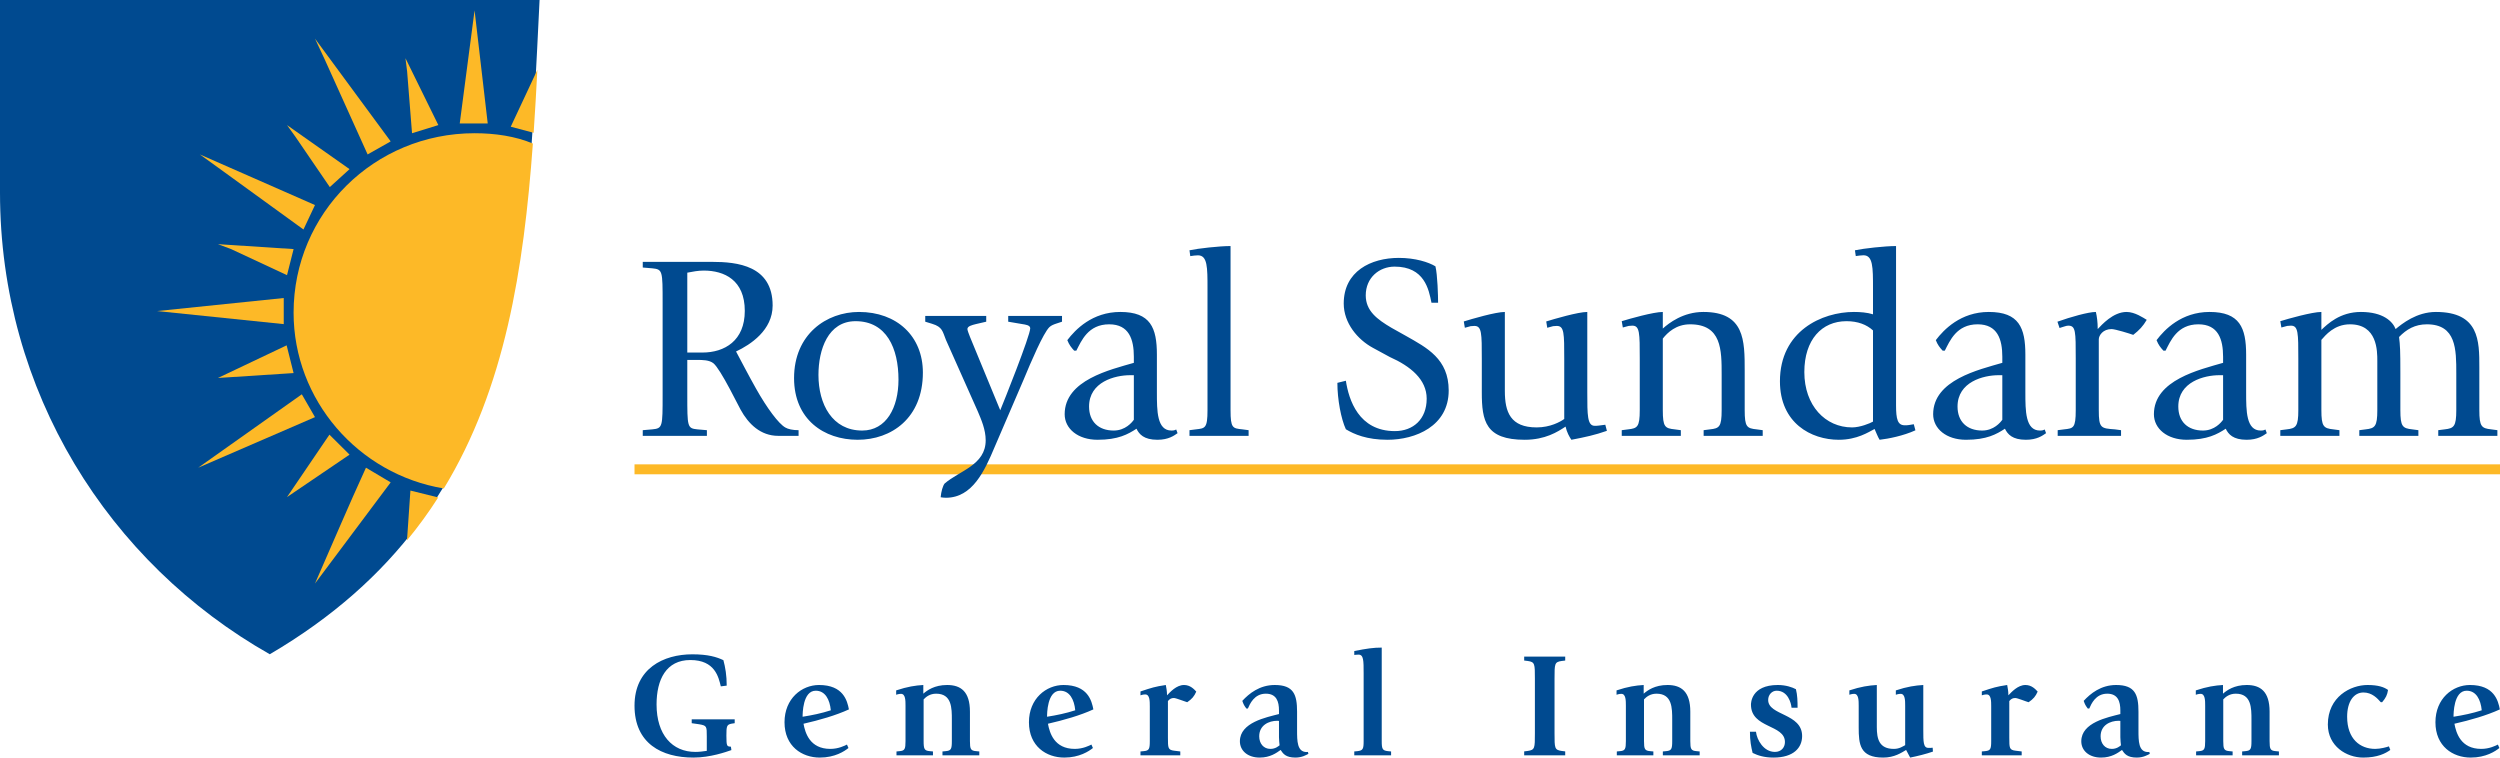
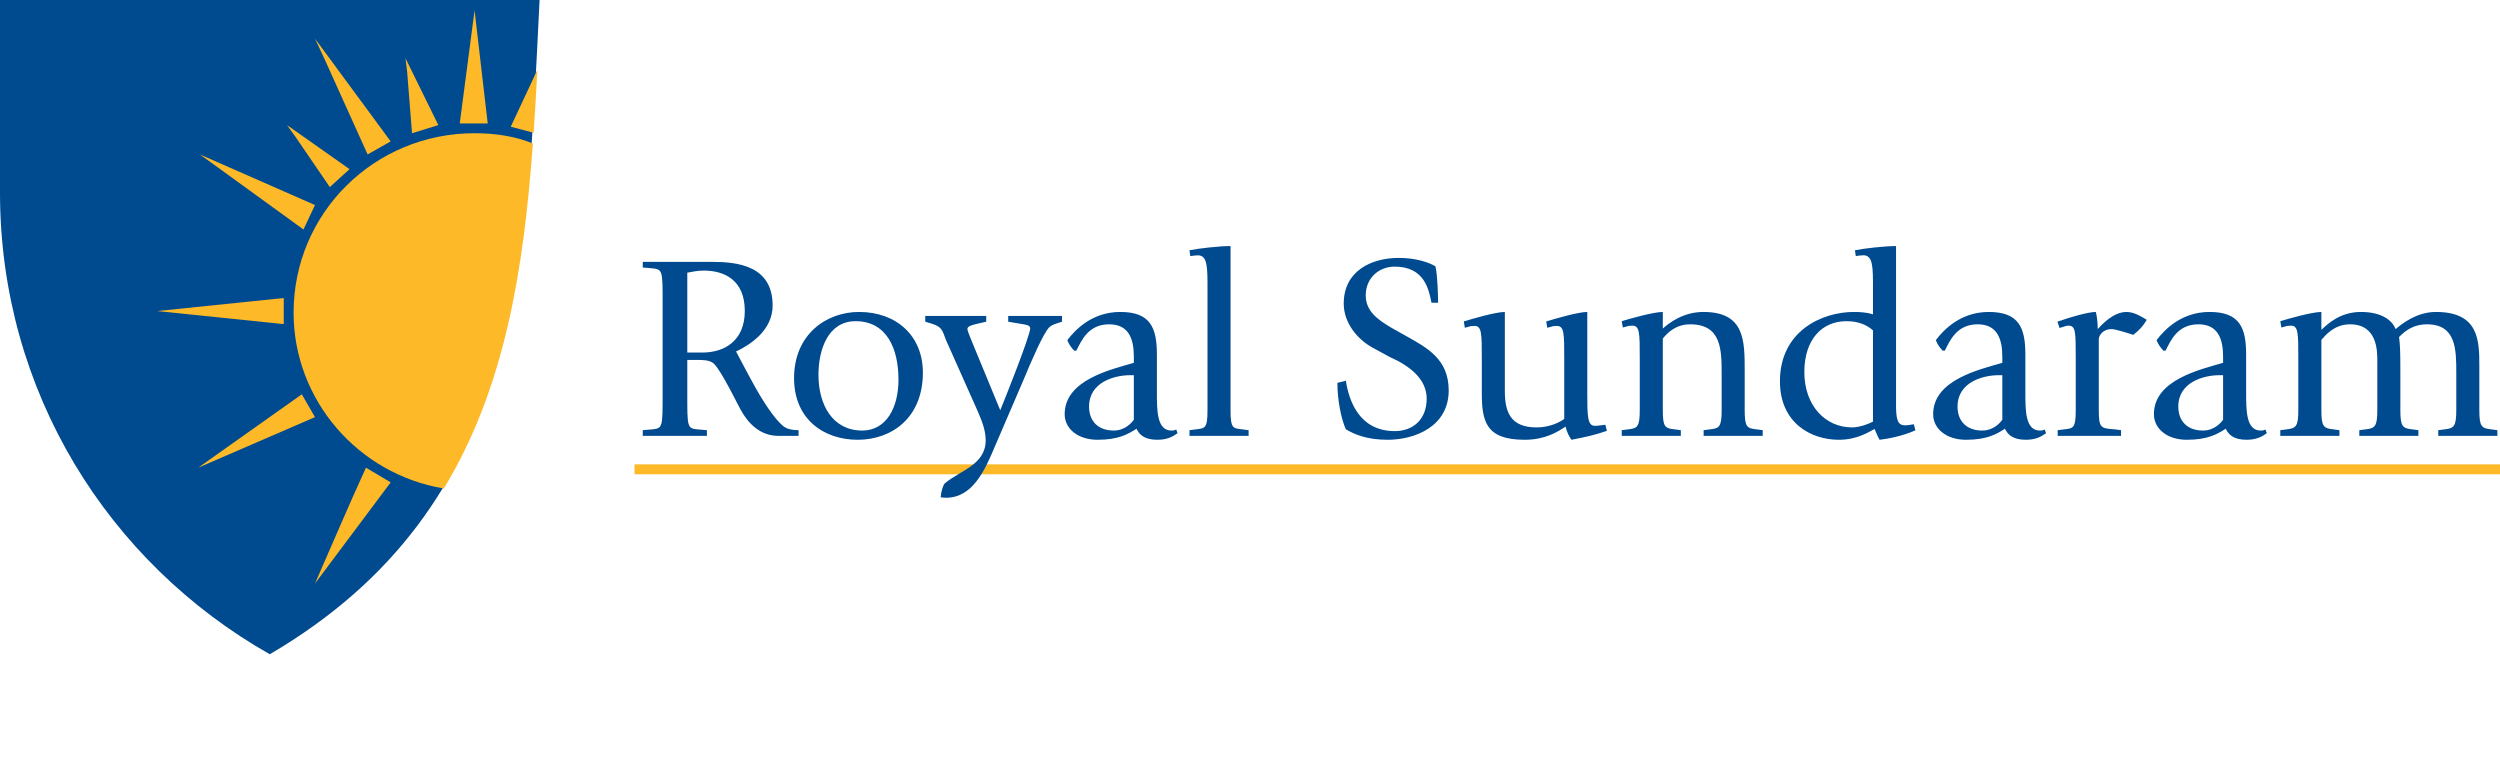
<svg xmlns="http://www.w3.org/2000/svg" width="165" height="50" viewBox="0 0 165 50" fill="none">
  <path fill-rule="evenodd" clip-rule="evenodd" d="M41.878 30.647V31.303H165V30.647H41.878Z" fill="#FDB927" />
-   <path d="M48.24 49.281C47.983 49.26 47.942 49.281 47.942 48.55C47.942 47.93 47.963 47.822 48.29 47.761L48.49 47.731V47.474H45.653V47.731L46.141 47.801C46.648 47.889 46.648 47.93 46.648 48.609V49.556C46.398 49.596 46.141 49.626 45.891 49.626C44.377 49.626 43.333 48.5 43.333 46.496C43.333 44.845 43.97 43.562 45.562 43.562C47.197 43.562 47.424 44.698 47.574 45.3L47.963 45.251C47.963 44.579 47.872 44.044 47.744 43.571C47.306 43.363 46.737 43.185 45.691 43.185C43.79 43.185 41.878 44.114 41.878 46.575C41.878 49.073 43.67 50 45.762 50C46.887 50 47.922 49.626 48.272 49.506L48.24 49.281ZM55.9 49.141C55.76 49.211 55.341 49.427 54.804 49.427C53.44 49.427 53.142 48.361 53.031 47.767C54.068 47.531 55.173 47.215 56.028 46.82C55.919 46.248 55.659 45.21 54.056 45.21C52.922 45.21 51.778 46.099 51.778 47.67C51.778 49.26 52.933 50 54.106 50C55.114 50 55.741 49.576 55.998 49.369L55.9 49.141ZM52.972 47.305C52.972 47.127 52.972 45.587 53.838 45.587C54.466 45.587 54.764 46.169 54.834 46.879C54.227 47.077 53.599 47.206 52.972 47.305ZM59.764 48.913C59.764 49.438 59.714 49.547 59.375 49.576L59.168 49.596V49.851H61.576V49.596L61.367 49.576C61.01 49.547 60.959 49.438 60.959 48.913V46.16C61.119 45.99 61.378 45.783 61.785 45.783C62.822 45.783 62.822 46.732 62.822 47.513V48.913C62.822 49.438 62.772 49.547 62.413 49.576L62.203 49.596V49.851H64.634V49.596L64.425 49.576C64.066 49.547 64.016 49.438 64.016 48.913V46.969C64.016 45.636 63.408 45.21 62.513 45.21C61.667 45.21 61.187 45.566 60.939 45.783V45.21C60.421 45.239 59.893 45.318 59.147 45.566V45.853C59.186 45.842 59.316 45.794 59.466 45.794C59.764 45.794 59.764 46.239 59.764 46.584V48.913ZM72.033 49.141C71.894 49.211 71.476 49.427 70.937 49.427C69.573 49.427 69.275 48.361 69.165 47.767C70.2 47.531 71.305 47.215 72.162 46.82C72.053 46.248 71.794 45.21 70.191 45.21C69.056 45.21 67.91 46.099 67.91 47.67C67.91 49.26 69.066 50 70.241 50C71.246 50 71.874 49.576 72.133 49.369L72.033 49.141ZM69.106 47.305C69.106 47.127 69.106 45.587 69.973 45.587C70.598 45.587 70.898 46.169 70.966 46.879C70.359 47.077 69.732 47.206 69.106 47.305ZM75.887 48.913C75.887 49.438 75.837 49.547 75.48 49.576L75.271 49.596V49.851H77.899V49.596L77.501 49.547C77.083 49.497 77.083 49.369 77.083 48.667V46.268C77.212 46.11 77.331 46.069 77.481 46.069C77.619 46.069 78.197 46.306 78.356 46.347C78.674 46.128 78.815 45.961 78.954 45.645C78.815 45.497 78.565 45.21 78.147 45.21C77.64 45.21 77.222 45.684 77.024 45.891C77.024 45.596 76.974 45.388 76.944 45.21C76.226 45.318 76.016 45.388 75.271 45.636V45.891C75.33 45.873 75.439 45.833 75.589 45.833C75.887 45.833 75.887 46.277 75.887 46.624V48.913ZM86.323 49.626C86.294 49.635 86.276 49.635 86.244 49.635C85.607 49.635 85.607 48.904 85.607 48.194V46.978C85.607 45.853 85.389 45.21 84.134 45.21C83.129 45.21 82.44 45.774 81.992 46.257C82.071 46.493 82.121 46.575 82.26 46.762H82.36C82.49 46.464 82.779 45.783 83.545 45.783C84.252 45.783 84.413 46.306 84.413 46.89V47.127C83.586 47.343 81.833 47.679 81.833 48.924C81.833 49.556 82.36 50 83.138 50C83.834 50 84.243 49.693 84.522 49.497C84.682 49.743 84.859 50 85.498 50C85.937 50 86.223 49.822 86.353 49.754L86.323 49.626ZM84.413 48.658C84.413 48.845 84.443 49.091 84.452 49.19C84.373 49.249 84.184 49.427 83.845 49.427C83.397 49.427 83.108 49.073 83.108 48.597C83.108 47.867 83.736 47.571 84.302 47.571C84.343 47.571 84.373 47.58 84.413 47.58V48.658ZM89.382 49.851H91.812V49.596L91.603 49.576C91.244 49.535 91.194 49.438 91.194 48.913V42.741C90.657 42.741 90.209 42.802 89.382 42.969V43.226C89.422 43.226 89.541 43.205 89.661 43.205C90 43.205 90 43.591 90 44.459V48.913C90 49.438 89.95 49.535 89.591 49.576L89.382 49.596V49.851ZM102.599 44.788C102.599 43.812 102.599 43.693 103.065 43.625L103.304 43.596V43.336H100.596V43.596L100.834 43.625C101.303 43.693 101.303 43.812 101.303 44.797V48.399C101.303 49.375 101.303 49.493 100.834 49.562L100.596 49.592V49.851H103.304V49.592L103.065 49.562C102.599 49.493 102.599 49.375 102.599 48.399V44.788ZM107.308 48.913C107.308 49.438 107.258 49.547 106.921 49.576L106.71 49.596V49.851H109.122V49.596L108.911 49.576C108.554 49.547 108.504 49.438 108.504 48.913V46.16C108.663 45.99 108.922 45.783 109.329 45.783C110.366 45.783 110.366 46.732 110.366 47.513V48.913C110.366 49.438 110.316 49.547 109.957 49.576L109.748 49.596V49.851H112.178V49.596L111.969 49.576C111.61 49.547 111.56 49.438 111.56 48.913V46.969C111.56 45.636 110.953 45.21 110.057 45.21C109.211 45.21 108.731 45.566 108.483 45.783V45.21C107.965 45.239 107.437 45.318 106.692 45.566V45.853C106.73 45.842 106.86 45.794 107.01 45.794C107.308 45.794 107.308 46.239 107.308 46.584V48.913ZM118.64 46.712C118.64 46.306 118.631 45.873 118.531 45.488C118.292 45.359 117.865 45.21 117.337 45.21C115.564 45.21 115.564 46.426 115.564 46.505C115.564 48.085 117.806 47.799 117.806 48.974C117.806 49.328 117.565 49.626 117.146 49.626C116.401 49.626 115.953 48.834 115.894 48.293H115.496C115.496 48.884 115.575 49.299 115.673 49.693C116.032 49.871 116.46 50 117.049 50C118.392 50 118.94 49.339 118.94 48.579C118.94 47.068 116.699 47.235 116.699 46.198C116.699 45.853 116.949 45.587 117.258 45.587C117.995 45.587 118.213 46.385 118.242 46.712H118.64ZM126.071 50C126.569 49.901 127.117 49.763 127.574 49.605L127.556 49.348C127.453 49.369 127.335 49.36 127.276 49.36C126.937 49.36 126.937 48.974 126.937 48.164V45.21C126.419 45.239 125.871 45.318 125.125 45.566V45.853C125.164 45.842 125.293 45.794 125.443 45.794C125.741 45.794 125.741 46.239 125.741 46.584V49.181C125.603 49.249 125.373 49.427 124.995 49.427C124.02 49.427 123.87 48.767 123.87 47.986V45.21C123.352 45.239 122.804 45.318 122.058 45.566V45.853C122.099 45.842 122.226 45.794 122.376 45.794C122.674 45.794 122.674 46.239 122.674 46.584V48.016C122.674 49.111 122.744 50 124.288 50C125.034 50 125.503 49.675 125.803 49.497L126.071 50ZM131.419 48.913C131.419 49.438 131.369 49.547 131.01 49.576L130.8 49.596V49.851H133.431V49.596L133.031 49.547C132.613 49.497 132.613 49.369 132.613 48.667V46.268C132.742 46.11 132.863 46.069 133.013 46.069C133.151 46.069 133.729 46.306 133.888 46.347C134.206 46.128 134.347 45.961 134.486 45.645C134.347 45.497 134.097 45.21 133.679 45.21C133.172 45.21 132.754 45.684 132.553 45.891C132.553 45.596 132.503 45.388 132.474 45.21C131.758 45.318 131.548 45.388 130.8 45.636V45.891C130.862 45.873 130.971 45.833 131.121 45.833C131.419 45.833 131.419 46.277 131.419 46.624V48.913ZM141.855 49.626C141.826 49.635 141.805 49.635 141.776 49.635C141.139 49.635 141.139 48.904 141.139 48.194V46.978C141.139 45.853 140.919 45.21 139.666 45.21C138.658 45.21 137.972 45.774 137.524 46.257C137.603 46.493 137.653 46.575 137.792 46.762H137.892C138.022 46.464 138.311 45.783 139.077 45.783C139.784 45.783 139.943 46.306 139.943 46.89V47.127C139.118 47.343 137.365 47.679 137.365 48.924C137.365 49.556 137.892 50 138.67 50C139.366 50 139.775 49.693 140.052 49.497C140.211 49.743 140.391 50 141.028 50C141.467 50 141.755 49.822 141.885 49.754L141.855 49.626ZM139.943 48.658C139.943 48.845 139.973 49.091 139.984 49.19C139.905 49.249 139.714 49.427 139.377 49.427C138.927 49.427 138.64 49.073 138.64 48.597C138.64 47.867 139.266 47.571 139.834 47.571C139.873 47.571 139.905 47.58 139.943 47.58V48.658ZM145.541 48.913C145.541 49.438 145.491 49.547 145.152 49.576L144.943 49.596V49.851H147.353V49.596L147.144 49.576C146.785 49.547 146.735 49.438 146.735 48.913V46.16C146.894 45.99 147.153 45.783 147.563 45.783C148.597 45.783 148.597 46.732 148.597 47.513V48.913C148.597 49.438 148.547 49.547 148.19 49.576L147.981 49.596V49.851H150.409V49.596L150.2 49.576C149.843 49.547 149.793 49.438 149.793 48.913V46.969C149.793 45.636 149.186 45.21 148.288 45.21C147.442 45.21 146.965 45.566 146.717 45.783V45.21C146.198 45.239 145.671 45.318 144.923 45.566V45.853C144.964 45.842 145.093 45.794 145.241 45.794C145.541 45.794 145.541 46.239 145.541 46.584V48.913ZM157.669 49.26C157.531 49.31 157.112 49.427 156.764 49.427C155.769 49.427 154.911 48.776 154.911 47.305C154.911 46.306 155.35 45.704 155.987 45.704C156.564 45.704 156.912 46.099 157.133 46.347H157.221C157.472 46.049 157.56 45.862 157.61 45.537C157.351 45.35 156.962 45.21 156.255 45.21C155.141 45.21 153.638 45.99 153.638 47.817C153.638 49.26 154.882 50 155.966 50C156.924 50 157.442 49.725 157.76 49.497L157.669 49.26ZM164.861 49.141C164.72 49.211 164.302 49.427 163.765 49.427C162.401 49.427 162.103 48.361 161.992 47.767C163.029 47.531 164.134 47.215 164.989 46.82C164.88 46.248 164.62 45.21 163.017 45.21C161.883 45.21 160.739 46.099 160.739 47.67C160.739 49.26 161.892 50 163.067 50C164.075 50 164.7 49.576 164.959 49.369L164.861 49.141ZM161.933 47.305C161.933 47.127 161.933 45.587 162.799 45.587C163.427 45.587 163.724 46.169 163.795 46.879C163.188 47.077 162.56 47.206 161.933 47.305Z" fill="#004A90" />
  <path fill-rule="evenodd" clip-rule="evenodd" d="M35.612 0H0V12.707C0 25.843 7.165 37.151 17.806 43.181C34.563 33.351 34.748 17.211 35.612 0Z" fill="#004A90" />
  <path fill-rule="evenodd" clip-rule="evenodd" d="M35.221 8.763C35.314 7.392 35.393 6.008 35.466 4.612L33.709 8.364L35.221 8.763Z" fill="#FDB927" />
-   <path fill-rule="evenodd" clip-rule="evenodd" d="M15.252 16.44L18.943 18.16L19.377 16.44L14.384 16.115L15.252 16.44Z" fill="#FDB927" />
-   <path fill-rule="evenodd" clip-rule="evenodd" d="M14.384 24.946L19.377 24.623L18.918 22.792L14.384 24.946Z" fill="#FDB927" />
-   <path fill-rule="evenodd" clip-rule="evenodd" d="M18.943 32.807L23.07 30.006L21.742 28.687L18.943 32.807Z" fill="#FDB927" />
  <path fill-rule="evenodd" clip-rule="evenodd" d="M19.486 9.009L21.767 12.347L23.07 11.163L18.943 8.256L19.486 9.009Z" fill="#FDB927" />
  <path fill-rule="evenodd" clip-rule="evenodd" d="M26.869 4.702L27.194 8.793L28.931 8.256L26.76 3.84L26.869 4.702Z" fill="#FDB927" />
  <path fill-rule="evenodd" clip-rule="evenodd" d="M30.343 8.148H32.19L31.321 0.686L30.343 8.148Z" fill="#FDB927" />
  <path fill-rule="evenodd" clip-rule="evenodd" d="M21.442 3.946L24.263 10.193L25.784 9.332L20.789 2.548L21.442 3.946Z" fill="#FDB927" />
  <path fill-rule="evenodd" clip-rule="evenodd" d="M14.384 11.054L20.029 15.147L20.789 13.533L13.19 10.193L14.384 11.054Z" fill="#FDB927" />
  <path fill-rule="evenodd" clip-rule="evenodd" d="M10.366 20.53L18.727 21.392V19.669L10.366 20.53Z" fill="#FDB927" />
  <path fill-rule="evenodd" clip-rule="evenodd" d="M13.081 30.868L20.789 27.53L19.92 26.024L13.081 30.868Z" fill="#FDB927" />
  <path fill-rule="evenodd" clip-rule="evenodd" d="M20.789 38.513L25.784 31.837L24.154 30.868C22.997 33.389 21.908 35.971 20.789 38.513Z" fill="#FDB927" />
  <path fill-rule="evenodd" clip-rule="evenodd" d="M29.293 32.239C23.629 31.301 19.377 26.391 19.377 20.639C19.377 14.069 24.698 8.793 31.321 8.793C32.667 8.793 34.013 8.989 35.17 9.474C34.563 17.793 33.327 25.6 29.293 32.239Z" fill="#FDB927" />
-   <path fill-rule="evenodd" clip-rule="evenodd" d="M26.862 35.662C27.617 34.747 28.302 33.802 28.922 32.832L27.087 32.377L26.862 35.662Z" fill="#FDB927" />
  <path d="M42.422 28.766H46.655V28.392L46.026 28.338C45.361 28.27 45.361 28.182 45.361 26.053V23.755H46.007C46.373 23.755 46.812 23.755 47.092 23.981C47.319 24.172 47.722 24.835 48.176 25.688L48.877 27.032C49.4 27.99 50.205 28.766 51.36 28.766H52.706V28.392C52.322 28.392 52.008 28.322 51.833 28.216C51.394 27.972 50.625 26.944 49.891 25.636C49.418 24.799 48.84 23.685 48.579 23.198C49.541 22.745 50.994 21.787 50.994 20.165C50.994 17.52 48.649 17.283 46.987 17.283H42.422V17.657L43.051 17.709C43.733 17.779 43.733 17.867 43.733 19.991V26.053C43.733 28.182 43.733 28.27 43.051 28.338L42.422 28.392V28.766ZM45.361 17.996C45.709 17.928 46.078 17.858 46.444 17.858C47.808 17.858 49.156 18.483 49.156 20.519C49.156 22.486 47.826 23.268 46.358 23.268H45.361V17.996ZM56.608 29.025C58.829 29.025 60.91 27.6 60.91 24.59C60.91 22.19 59.195 20.589 56.694 20.589C54.543 20.589 52.408 22.066 52.408 24.955C52.408 27.686 54.386 29.025 56.608 29.025ZM54.018 24.747C54.018 23.076 54.648 21.198 56.467 21.198C58.513 21.198 59.3 22.988 59.3 25.059C59.3 26.903 58.497 28.416 56.905 28.416C54.927 28.416 54.018 26.678 54.018 24.747ZM67.558 25.059C68.047 23.877 68.852 21.998 69.254 21.597C69.375 21.475 69.568 21.405 69.725 21.354L70.093 21.232V20.851H66.542V21.232L67.469 21.39C67.678 21.424 67.995 21.457 67.995 21.667C67.995 22.154 66.228 26.572 66.016 27.077L64.022 22.242C63.936 22.032 63.849 21.789 63.849 21.719C63.849 21.527 64.145 21.457 64.409 21.39L65.091 21.232V20.851H61.066V21.232L61.523 21.372C62.203 21.581 62.203 21.859 62.431 22.431L64.532 27.147C64.759 27.686 65.055 28.347 65.055 29.061C65.055 30.696 63.324 31.062 62.344 31.914C62.221 32.07 62.117 32.453 62.083 32.819C62.203 32.837 62.31 32.852 62.431 32.852C64.181 32.852 64.986 31.078 65.65 29.494L67.558 25.059ZM77.631 28.347C77.562 28.383 77.492 28.416 77.317 28.416C76.355 28.416 76.355 27.113 76.355 25.895V23.406C76.355 21.633 75.934 20.589 73.94 20.589C72.087 20.589 70.969 21.755 70.443 22.45C70.566 22.763 70.705 22.937 70.898 23.146H71.037C71.371 22.501 71.808 21.405 73.206 21.405C74.518 21.405 74.834 22.398 74.834 23.546V23.947C73.295 24.398 70.268 25.077 70.268 27.339C70.268 28.295 71.144 29.025 72.438 29.025C73.802 29.025 74.448 28.66 75.009 28.295C75.182 28.66 75.498 29.025 76.389 29.025C77.124 29.025 77.492 28.748 77.719 28.59L77.631 28.347ZM74.834 24.763V27.704C74.711 27.878 74.275 28.416 73.504 28.416C72.508 28.416 71.878 27.826 71.878 26.834C71.878 25.198 73.593 24.763 74.588 24.763H74.834ZM78.506 28.766H82.408V28.392L82.003 28.338C81.358 28.27 81.216 28.27 81.216 27.068V16.239C80.482 16.239 79.066 16.397 78.506 16.519L78.558 16.904L78.82 16.868C78.856 16.868 78.979 16.852 79.066 16.852C79.695 16.852 79.695 17.651 79.695 19.026V27.068C79.695 28.27 79.538 28.27 78.927 28.338L78.506 28.392V28.766ZM91.835 21.633C90.891 21.076 90.139 20.519 90.139 19.493C90.139 18.327 91.03 17.597 92.044 17.597C94.022 17.597 94.302 19.11 94.477 19.98H94.914C94.914 19.545 94.877 18.136 94.739 17.578C94.284 17.301 93.408 17.021 92.324 17.021C90.471 17.021 88.686 17.91 88.686 20.032C88.686 21.335 89.614 22.416 90.609 22.955L91.73 23.564C93.095 24.172 94.161 25.043 94.161 26.312C94.161 27.67 93.27 28.453 92.062 28.453C89.666 28.453 89.02 26.382 88.827 25.129L88.267 25.268C88.267 26.364 88.511 27.652 88.827 28.331C89.368 28.66 90.209 29.025 91.573 29.025C93.427 29.025 95.614 28.121 95.614 25.774C95.614 23.685 94.179 22.955 92.797 22.172L91.835 21.633ZM105.95 28.033L105.53 28.087C105.443 28.103 105.321 28.103 105.25 28.103C104.761 28.103 104.761 27.39 104.761 25.911V20.589C104.15 20.589 102.558 21.058 102.051 21.216L102.119 21.633L102.506 21.527C102.54 21.527 102.663 21.511 102.749 21.511C103.24 21.511 103.24 21.998 103.24 23.703V27.652C102.976 27.844 102.312 28.209 101.421 28.209C99.689 28.209 99.32 27.199 99.32 25.807V20.589C98.709 20.589 97.117 21.058 96.61 21.216L96.68 21.633L97.065 21.527C97.099 21.527 97.222 21.511 97.31 21.511C97.799 21.511 97.799 21.998 97.799 23.703V25.895C97.799 27.792 98.045 29.025 100.634 29.025C101.98 29.025 102.801 28.505 103.327 28.155C103.415 28.538 103.572 28.818 103.711 29.025C104.62 28.852 105.268 28.712 106.055 28.435L105.95 28.033ZM107.035 28.766H110.935V28.392L110.534 28.338C109.886 28.27 109.745 28.182 109.745 27.068V22.346C110.061 21.947 110.621 21.405 111.548 21.405C113.629 21.405 113.629 23.097 113.629 24.732V27.068C113.629 28.182 113.472 28.27 112.86 28.338L112.44 28.392V28.766H116.339V28.392L115.939 28.338C115.291 28.27 115.15 28.182 115.15 27.068V24.47C115.15 22.468 115.15 20.589 112.422 20.589C111.094 20.589 110.148 21.32 109.745 21.685V20.589C109.134 20.589 107.542 21.04 107.035 21.198L107.106 21.615L107.49 21.511C107.524 21.511 107.647 21.493 107.735 21.493C108.224 21.493 108.224 21.98 108.224 23.688V27.068C108.224 28.182 108.067 28.27 107.456 28.338L107.035 28.392V28.766ZM126.31 27.999L125.996 28.051C125.925 28.069 125.787 28.069 125.716 28.069C125.243 28.069 125.139 27.67 125.139 26.748V16.239C124.404 16.239 122.988 16.397 122.426 16.519L122.481 16.9L122.742 16.866C122.779 16.866 122.899 16.848 122.988 16.848C123.618 16.848 123.618 17.648 123.618 19.024V20.745C123.231 20.623 122.779 20.589 122.358 20.589C120.259 20.589 117.476 21.841 117.476 25.165C117.476 27.929 119.541 29.025 121.36 29.025C122.567 29.025 123.32 28.52 123.722 28.313C123.827 28.538 123.931 28.834 124.054 29.025C124.65 28.956 125.612 28.766 126.417 28.401L126.31 27.999ZM123.618 27.826C123.406 27.948 122.76 28.209 122.235 28.209C120.468 28.209 119.086 26.764 119.086 24.556C119.086 22.416 120.241 21.198 121.867 21.198C122.619 21.198 123.197 21.424 123.618 21.807V27.826ZM134.952 28.347C134.882 28.383 134.811 28.416 134.636 28.416C133.674 28.416 133.674 27.113 133.674 25.895V23.406C133.674 21.633 133.254 20.589 131.26 20.589C129.407 20.589 128.288 21.755 127.763 22.45C127.885 22.763 128.024 22.937 128.217 23.146H128.356C128.688 22.501 129.127 21.405 130.525 21.405C131.837 21.405 132.153 22.398 132.153 23.546V23.947C130.614 24.398 127.588 25.077 127.588 27.339C127.588 28.295 128.461 29.025 129.757 29.025C131.121 29.025 131.767 28.66 132.326 28.295C132.503 28.66 132.817 29.025 133.709 29.025C134.445 29.025 134.811 28.748 135.039 28.59L134.952 28.347ZM132.153 24.763V27.704C132.03 27.878 131.592 28.416 130.823 28.416C129.825 28.416 129.197 27.826 129.197 26.834C129.197 25.198 130.912 24.763 131.908 24.763H132.153ZM135.807 28.766H139.989V28.392L139.586 28.338C138.659 28.27 138.52 28.27 138.52 27.068V22.398C138.52 22.136 138.799 21.719 139.359 21.719C139.604 21.719 140.548 22.014 140.794 22.102C141.196 21.789 141.439 21.527 141.685 21.11C141.458 20.973 140.898 20.589 140.355 20.589C139.463 20.589 138.713 21.442 138.449 21.719C138.449 21.25 138.397 20.884 138.327 20.589C137.838 20.589 136.664 20.918 135.791 21.232L135.93 21.649L136.087 21.597C136.228 21.563 136.369 21.493 136.508 21.493C136.999 21.493 136.999 21.877 136.999 23.672V27.068C136.999 28.27 136.839 28.27 136.228 28.338L135.807 28.392V28.766ZM149.52 28.347C149.452 28.383 149.382 28.416 149.206 28.416C148.245 28.416 148.245 27.113 148.245 25.895V23.406C148.245 21.633 147.824 20.589 145.83 20.589C143.977 20.589 142.856 21.755 142.333 22.45C142.456 22.763 142.594 22.937 142.788 23.146H142.926C143.258 22.501 143.697 21.405 145.096 21.405C146.407 21.405 146.724 22.398 146.724 23.546V23.947C145.184 24.398 142.158 25.077 142.158 27.339C142.158 28.295 143.033 29.025 144.327 29.025C145.691 29.025 146.337 28.66 146.899 28.295C147.071 28.66 147.387 29.025 148.279 29.025C149.013 29.025 149.382 28.748 149.609 28.59L149.52 28.347ZM146.724 24.763V27.704C146.601 27.878 146.164 28.416 145.393 28.416C144.397 28.416 143.768 27.826 143.768 26.834C143.768 25.198 145.482 24.763 146.478 24.763H146.724ZM150.5 28.766H154.402V28.392L154 28.338C153.352 28.27 153.211 28.148 153.211 27.068V22.431C153.474 22.136 154.052 21.405 155.1 21.405C156.903 21.405 156.903 23.149 156.903 23.827V27.068C156.903 28.148 156.746 28.27 156.132 28.338L155.714 28.392V28.766H159.613V28.392L159.211 28.338C158.565 28.27 158.424 28.148 158.424 27.068V24.61C158.424 23.131 158.406 22.799 158.338 22.242C158.827 21.737 159.386 21.405 160.173 21.405C162.115 21.405 162.115 23.063 162.115 24.646V27.068C162.115 28.148 161.958 28.27 161.346 28.338L160.925 28.392V28.766H164.827V28.392L164.425 28.338C163.777 28.27 163.636 28.148 163.636 27.068V24.227C163.636 22.501 163.636 20.589 160.769 20.589C159.491 20.589 158.529 21.372 158.111 21.719C157.917 21.216 157.287 20.589 155.819 20.589C154.436 20.589 153.615 21.39 153.211 21.771V20.589C152.599 20.589 151.01 21.04 150.5 21.198L150.571 21.615L150.955 21.511C150.991 21.511 151.114 21.493 151.201 21.493C151.689 21.493 151.689 21.98 151.689 23.688V27.068C151.689 28.148 151.533 28.27 150.921 28.338L150.5 28.392V28.766Z" fill="#004A90" />
</svg>